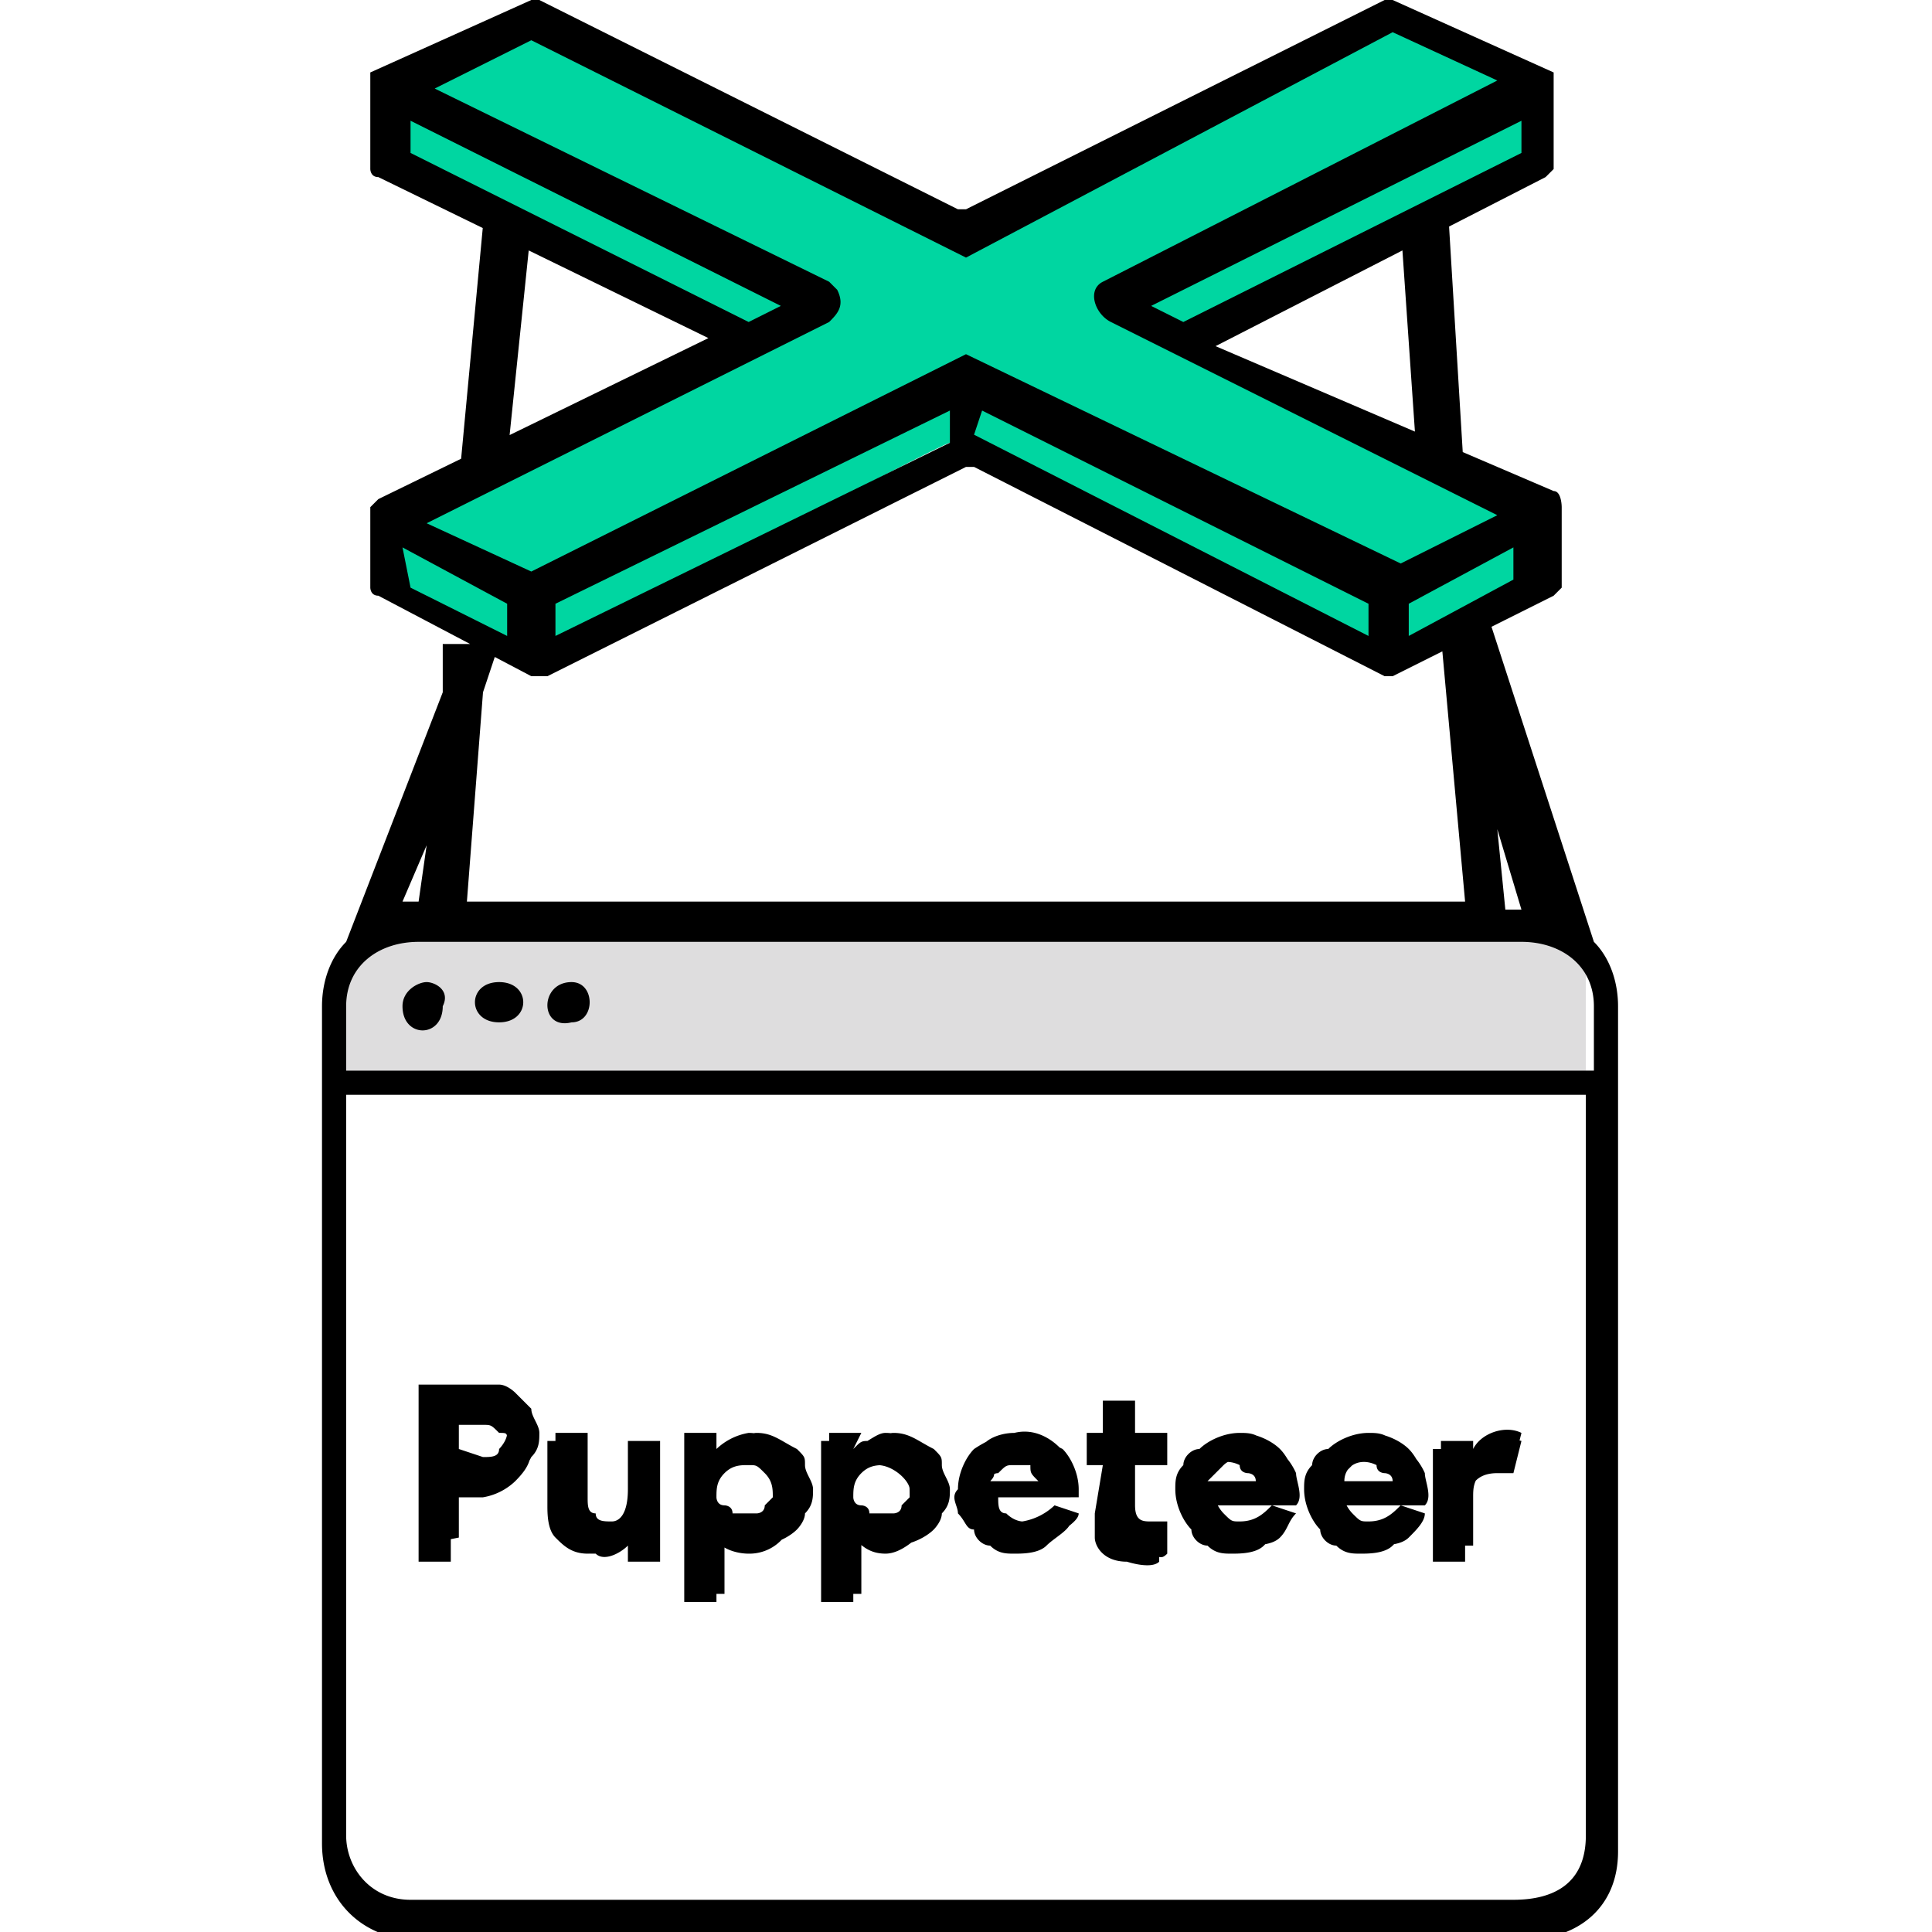
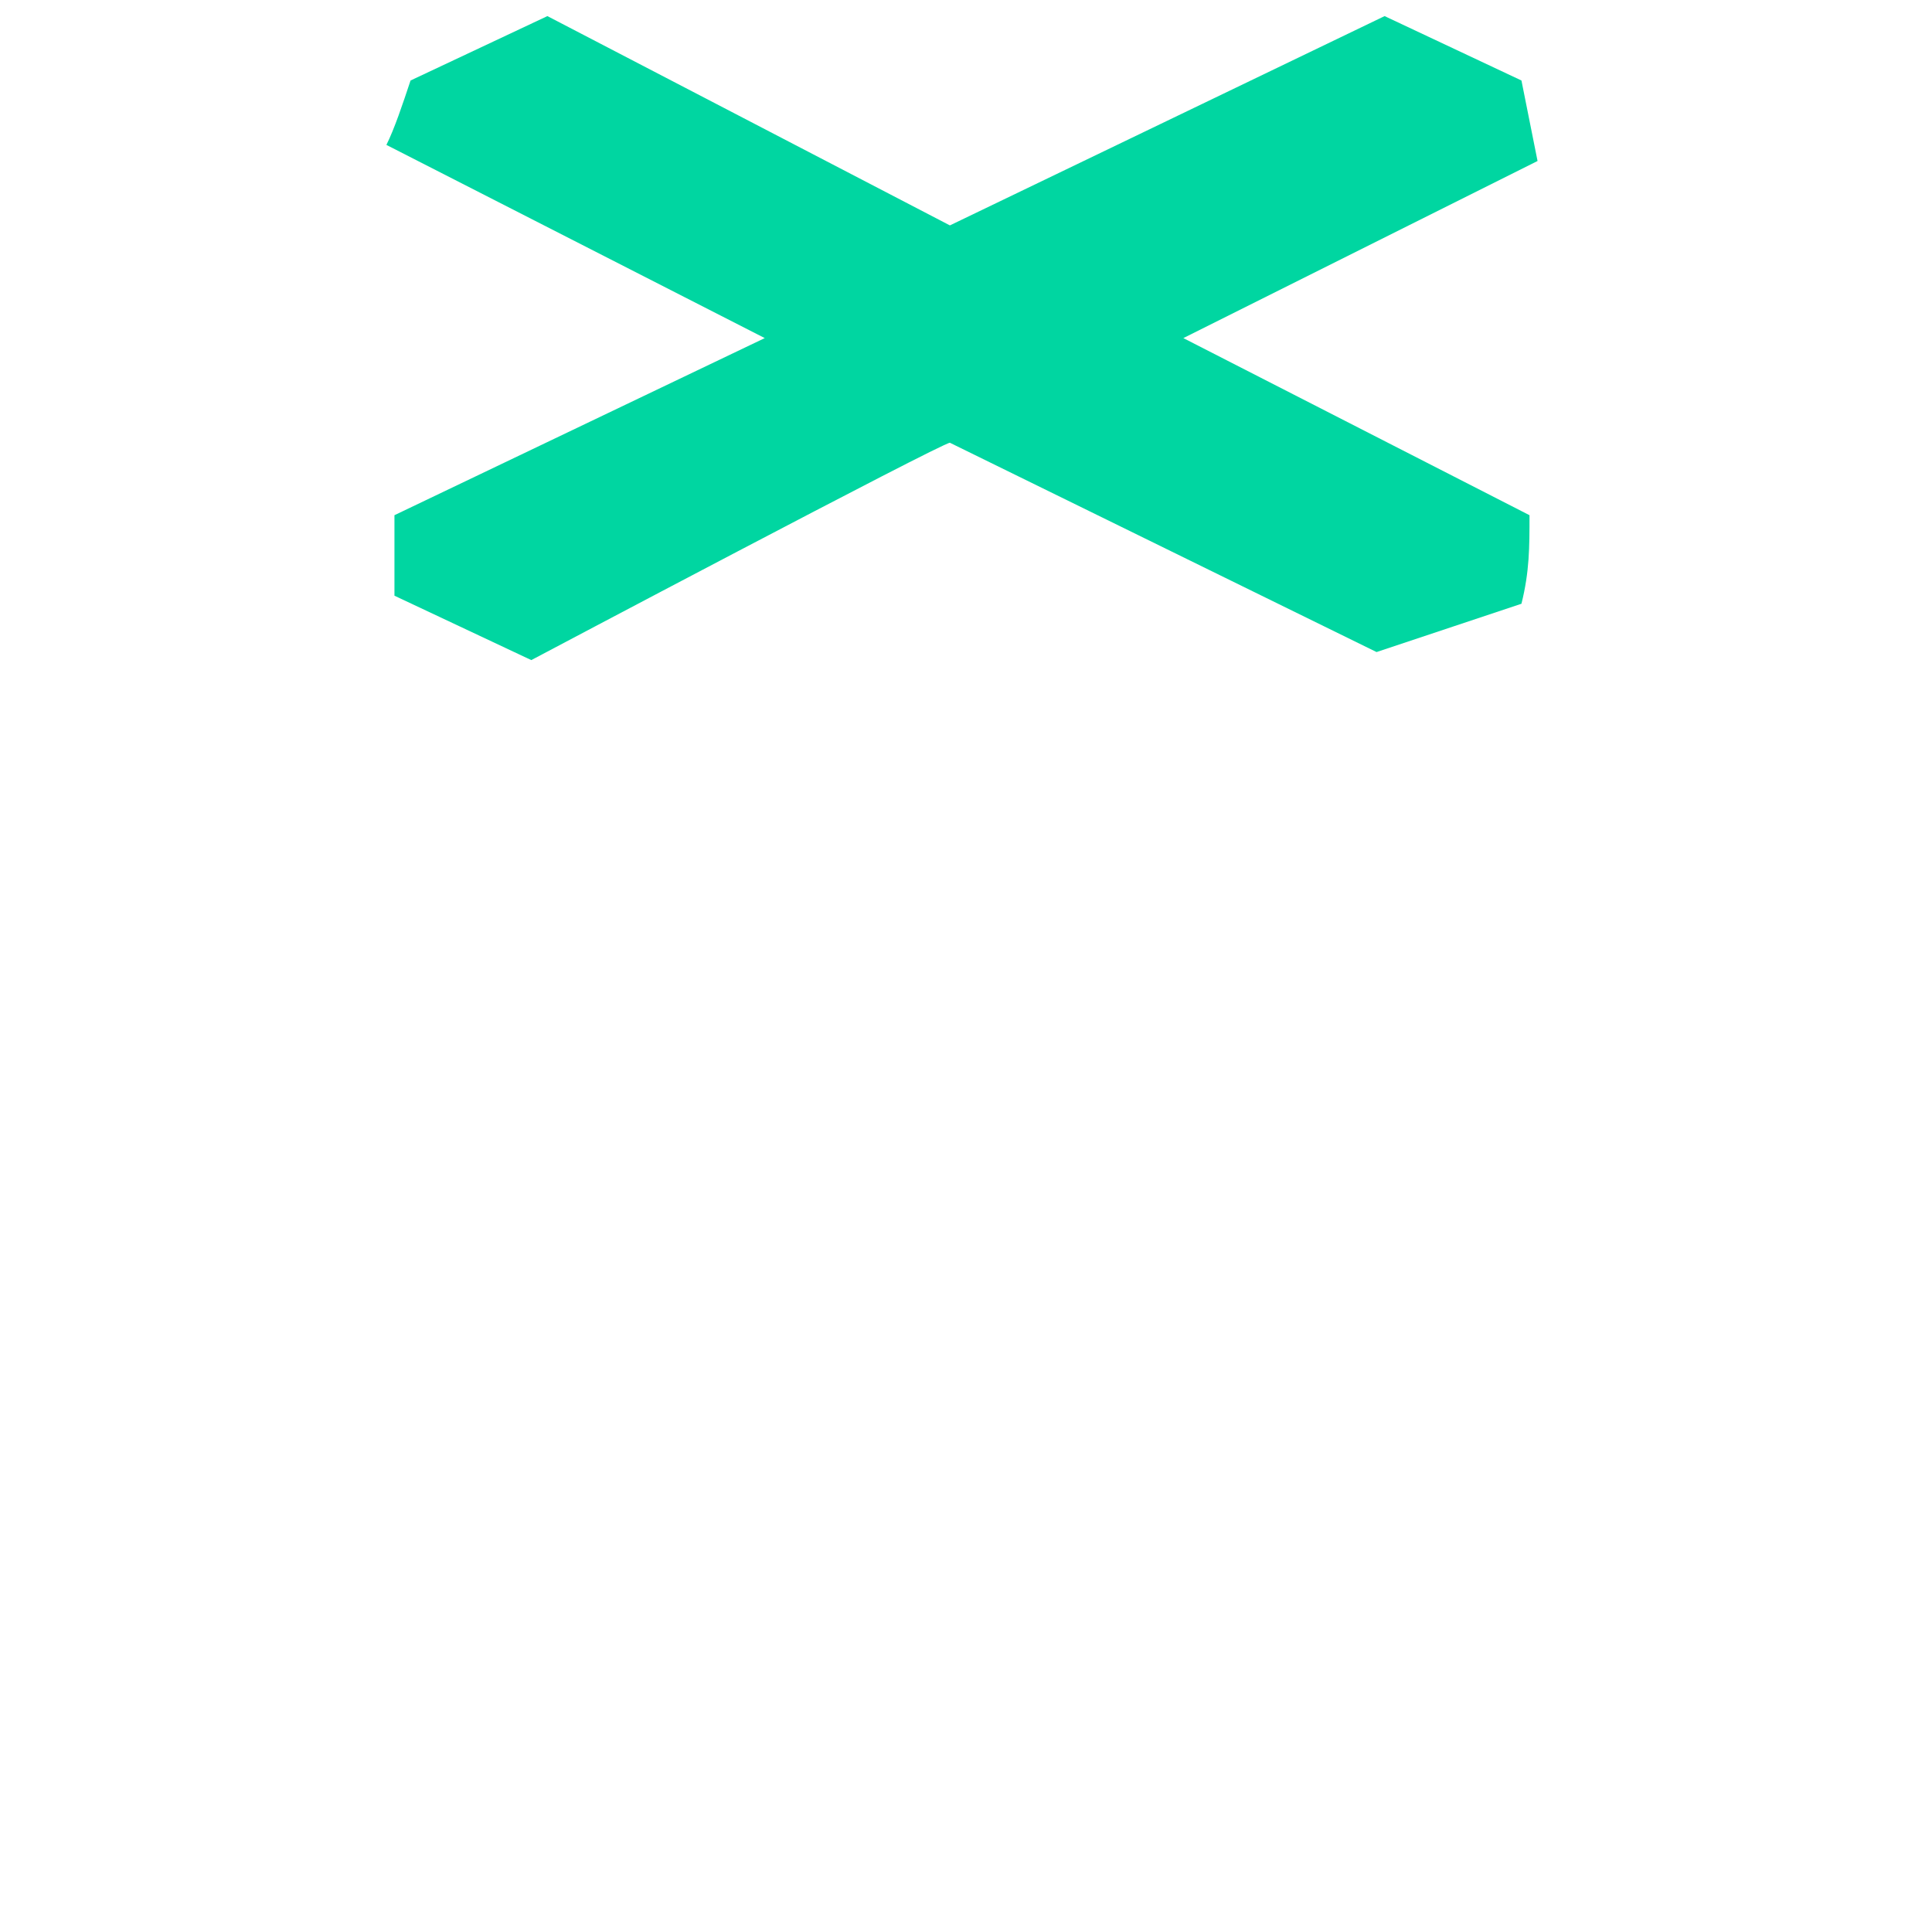
<svg xmlns="http://www.w3.org/2000/svg" viewBox="0 0 24 24">
-   <path d="M19.7 13.3H4.3V12c0-.2.2-.4.4-.4h14.6c.2 0 .4.2.4.4v1.3z" fill="#deddde" />
  <path d="M4.9 7.4v-1h0l4.6-2.2-4.7-2.4c.1-.2.2-.5.3-.8L6.8.2l5 2.6L17.2.2l1.7.8.2 1-4.4 2.2L19 6.4c0 .4 0 .7-.1 1.1l-1.8.6-5.3-2.6c-.1 0-5.2 2.7-5.2 2.7" fill="#00d6a1" />
-   <path d="M17.9 17.9h.4v.1h0c.1-.2.4-.3.6-.2l-.1.4h-.2c-.1 0-.2 0-.2.1-.1.1-.1.2-.1.3v.6h-.4v-1.3zm-.3 1l-.3.3c-.1.1-.3.1-.4.1s-.2 0-.3-.1c-.1 0-.2-.1-.2-.2-.1-.1-.2-.3-.2-.5 0-.1 0-.2.1-.3 0-.1.1-.2.2-.2.1-.1.3-.2.5-.2.1 0 .2 0 .3.1a.78.78 0 0 1 .4.4c0 .1.1.3 0 .4h-1c0 .1.1.2.1.2.1 0 .1.1.2.1s.3-.1.3-.2l.3.1zm-.3-.5c-.1-.1-.1-.1 0 0 0-.1-.1-.1-.1-.1s-.1 0-.1-.1c-.2-.1-.4 0-.4.2h.6zm-1.3.5l-.3.3c-.1.1-.3.1-.4.1s-.2 0-.3-.1c-.1 0-.2-.1-.2-.2-.1-.1-.2-.3-.2-.5 0-.1 0-.2.1-.3 0-.1.1-.2.2-.2.1-.1.3-.2.5-.2.1 0 .2 0 .3.1a.78.78 0 0 1 .4.4c0 .1.1.3 0 .4h-1c0 .1.1.2.1.2.1 0 .1.1.2.1s.3-.1.3-.2l.3.1zm-.4-.5c0-.1 0-.1 0 0 0-.1-.1-.1-.1-.1s-.1 0-.1-.1c-.2-.1-.4 0-.4.2h.6zm-1.9-.2h-.2v-.4h.2v-.4h.4v.4h.4v.4h-.4v.5.2l.1.1h.2v.4c-.1.1-.4 0-.4 0-.3 0-.4-.2-.4-.3v-.3l.1-.6zm-.4.7c0 .1-.2.2-.3.3s-.3.1-.4.1-.2 0-.3-.1c-.1 0-.2-.1-.2-.2-.1 0-.1-.1-.2-.2 0-.1-.1-.2 0-.3 0-.2.1-.4.2-.5.3-.2.5-.2.5-.2.4-.1.7.3.7.4v.3.1h-1c0 .1.1.2.1.2 0 .1.1.1.2.1h.2c.1 0 .2-.1.2-.1l.3.1zm-.4-.5c0-.1 0-.1 0 0-.1-.1-.1-.1-.1-.2h-.1-.1c-.1 0-.1 0-.2.1-.1 0-.1.1-.1.2l.6-.1zm-2.3-.4h0c.1-.1.1-.1.2-.1s.2-.1.3-.1c.2 0 .3.1.5.2.1.1.1.1.1.2s.1.2.1.3 0 .2-.1.3c0 .1-.1.2-.1.2-.1.1-.3.2-.5.2-.1 0-.2 0-.3-.1-.1 0-.1-.1-.1-.1h0v.2.6h-.4v-2h.4l-.1.2zm.3.2c-.1 0-.3.1-.3.2v.1.1s0 .1.1.1c0 0 .1 0 .1.1h.3s.1 0 .1-.1l.1-.1v-.1c0-.1-.2-.3-.4-.3zm-2-.2h0c.1 0 .1-.1.2-.1s.2-.1.3-.1c.2 0 .3.1.5.2.1.1.1.1.1.2s.1.2.1.3 0 .2-.1.3c0 .1-.1.2-.1.2-.1.1-.3.2-.5.2-.1 0-.2 0-.3-.1-.1 0-.1-.1-.1-.1h0v.2.6h-.5v-2h.4v.2zm.3.2c-.1 0-.3.1-.3.2v.1.1s0 .1.1.1c0 0 .1 0 .1.1h.3s.1 0 .1-.1l.1-.1v-.1c0-.1-.1-.3-.2-.3h-.2zm-1.4.9h0c-.1.1-.3.2-.5.2s-.3-.1-.4-.2-.1-.3-.1-.4v-.8h.4v.8c0 .1 0 .1.1.2 0 0 .1.1.2.1s.2 0 .2-.1c.1-.1.1-.2.1-.3V18h.4v1.4h-.4v-.3zm-2.6.1v-2h.7.3c.1 0 .2.1.2.1l.2.2c0 .1.1.2.1.3s0 .2-.1.3c-.1.2-.2.3-.4.3h-.3-.2v.7l-.5.1zm.8-1.1c.1 0 .2 0 .2-.1 0 0 .1-.1.1-.2s0-.1-.1-.2c0 0-.1-.1-.2-.1h-.3v.5l.3.1zM18 2.8h-.6l.2 2.9.6.4-.2-3.3zm-12 0L5.7 6l.6-.3.3-2.9H6zM5.5 8v.6l-1.2 3.1c-.2.2-.3.5-.3.8v10.4c0 .7.5 1.2 1.2 1.2h13.7c.7 0 1.2-.4 1.2-1.1V12.5c0-.3-.1-.6-.3-.8l-1.3-4v-.1l-.6.3.3 3.3H5.8L6 8.6l.2-.6h-.1 0-.6zm13.1 2.3l.3 1h-.2l-.1-1zm-13.3.2l-.1.7H5l.3-.7zm-.1 1.2h13.7c.5 0 .9.3.9.8v.8H4.3v-.8c0-.5.4-.8.9-.8zm.1.5c-.1 0-.3.1-.3.3 0 .4.5.4.5 0 .1-.2-.1-.3-.2-.3h0zm.9 0c-.4 0-.4.5 0 .5s.4-.5 0-.5h0zm.9 0c-.4 0-.4.6 0 .5.3 0 .3-.5 0-.5zm-2.8 1.4h15.4v9.2c0 .6-.4.8-.9.8H5.1c-.5 0-.8-.4-.8-.8v-9.2zm1.9 4.5c.1-.1.1-.1.1-.2s0-.1-.1-.1c-.1-.1-.1-.1-.2-.1h-.4v.5H6c.1-.1.2-.1.2-.1h0zm-.2-.9c.2 0 .3.1.4.2s.2.3.2.5 0 .3-.2.5a.76.76 0 0 1-.4.2h-.4v.8h-.4v-2.1l.8-.1zm1.8 1.3v-.6h.4v1.4h-.4v-.1c-.1.1-.3.2-.4.1-.2 0-.3 0-.4-.2-.1-.1-.1-.3-.1-.5v-.8h.4v.8c0 .1 0 .2.1.2 0 .1.1.1.2.1s.2-.1.2-.4h0zm1.8.1c0-.1 0-.2-.1-.3s-.1-.1-.2-.1-.2 0-.3.1-.1.2-.1.3 0 .2.1.3c.1 0 .2.1.3.1s.2-.1.2-.1c.1-.2.1-.3.1-.3zm-.3-.8c.2 0 .3.1.5.2.1.1.2.3.2.5s-.1.4-.2.5a.55.55 0 0 1-.5.3c-.2 0-.4-.1-.4-.2v.8h-.4v-2h.4v.1a.76.76 0 0 1 .4-.2h0zm2 .8c0-.2 0-.2-.1-.3s-.1-.1-.2-.1-.2 0-.3.1-.1.2-.1.3 0 .2.1.3.2.1.3.1.2-.1.2-.1c.1-.2.1-.2.1-.3zm-.3-.8c.2 0 .4.1.5.2s.2.3.2.5-.1.4-.2.5-.3.3-.5.3-.3-.1-.4-.2v.8h-.4v-2h.4v.1c.2-.1.3-.2.4-.2h0zm1.3.6h.6c0-.1-.1-.1-.1-.2-.1-.1-.3-.1-.4 0s0 .1-.1.2h0zm.3-.6c.2 0 .4.1.6.2.1.1.2.3.2.5v.1h-1c0 .1 0 .2.1.2.1.1.2.1.2.1a.76.76 0 0 0 .4-.2l.3.1c0 .1-.2.2-.3.3s-.3.1-.4.1c-.2 0-.4-.1-.5-.2s-.2-.3-.2-.5.1-.4.2-.5c0-.1.2-.2.4-.2zm1.7 1.1h.2v.4c-.1.1-.1 0-.3 0s-.3-.1-.4-.2-.1-.3-.1-.4v-.5h-.2v-.4h.2v-.4h.4v.4h.4v.4h-.4v.5c0 .2.1.2.2.2h0zm.7-.5h.7c0-.1-.1-.1-.1-.2-.1-.1-.3-.1-.4 0l-.2.2h0zm.4-.6c.2 0 .4.1.5.2s.2.3.2.5v.1h-1c0 .1.1.2.1.2.1.1.1.1.2.1.2 0 .3-.1.4-.2l.3.1c-.1.1-.1.2-.2.3s-.3.1-.5.1-.4-.1-.5-.2-.2-.3-.2-.5.1-.4.2-.5.3-.2.5-.2h0zm1.2.6h.7c0-.1-.1-.1-.1-.2-.1-.1-.3-.1-.4 0l-.2.2h0zm.4-.6c.2 0 .4.1.5.2s.2.3.2.5v.1h-1c0 .1.1.2.1.2.1.1.1.1.2.1.2 0 .3-.1.4-.2l.3.1c0 .1-.1.2-.2.3s-.3.1-.5.1-.4-.1-.5-.2-.2-.3-.2-.5.1-.4.2-.5.3-.2.5-.2h0zm1.9.1l-.1.4h-.2c-.3 0-.4.2-.4.6v.5h-.4V18h.4v.2c.2-.3.3-.4.7-.3h0zm-1.4-10v-.4l1.3-.7v.4l-1.3.7zM5 6.8l1.3.7v.4l-1.2-.6-.1-.5zm7.2-1.7L17 7.5v.4l-4.9-2.5.1-.3zM6.9 7.5l4.9-2.4v.4L6.9 7.9v-.4zm3.4-4L5.4 1.1 6.6.5 12 3.2 17.3.4l1.3.6-4.9 2.5c-.2.1-.1.4.1.5l4.8 2.4-1.2.6L12 4.4 6.6 7.1l-1.3-.6 5-2.5c.1-.1.2-.2.1-.4l-.1-.1h0zM5.1 1.9v-.4l4.6 2.3-.4.2-4.2-2.1zM14.7 4l-.4-.2 4.6-2.3v.4L14.7 4zm.4.3l4.1-2.1.1-.1v-1-.2l-2-.9h-.1L12 2.6h-.1L6.7 0h-.1l-2 .9v.2 1s0 .1.1.1l4.1 2-4.1 2-.1.1v1s0 .1.1.1l1.9 1h.2L12 5.8h.1l5.1 2.6h.1l2-1 .1-.1v-1s0-.2-.1-.2l-4.2-1.8z" />
</svg>